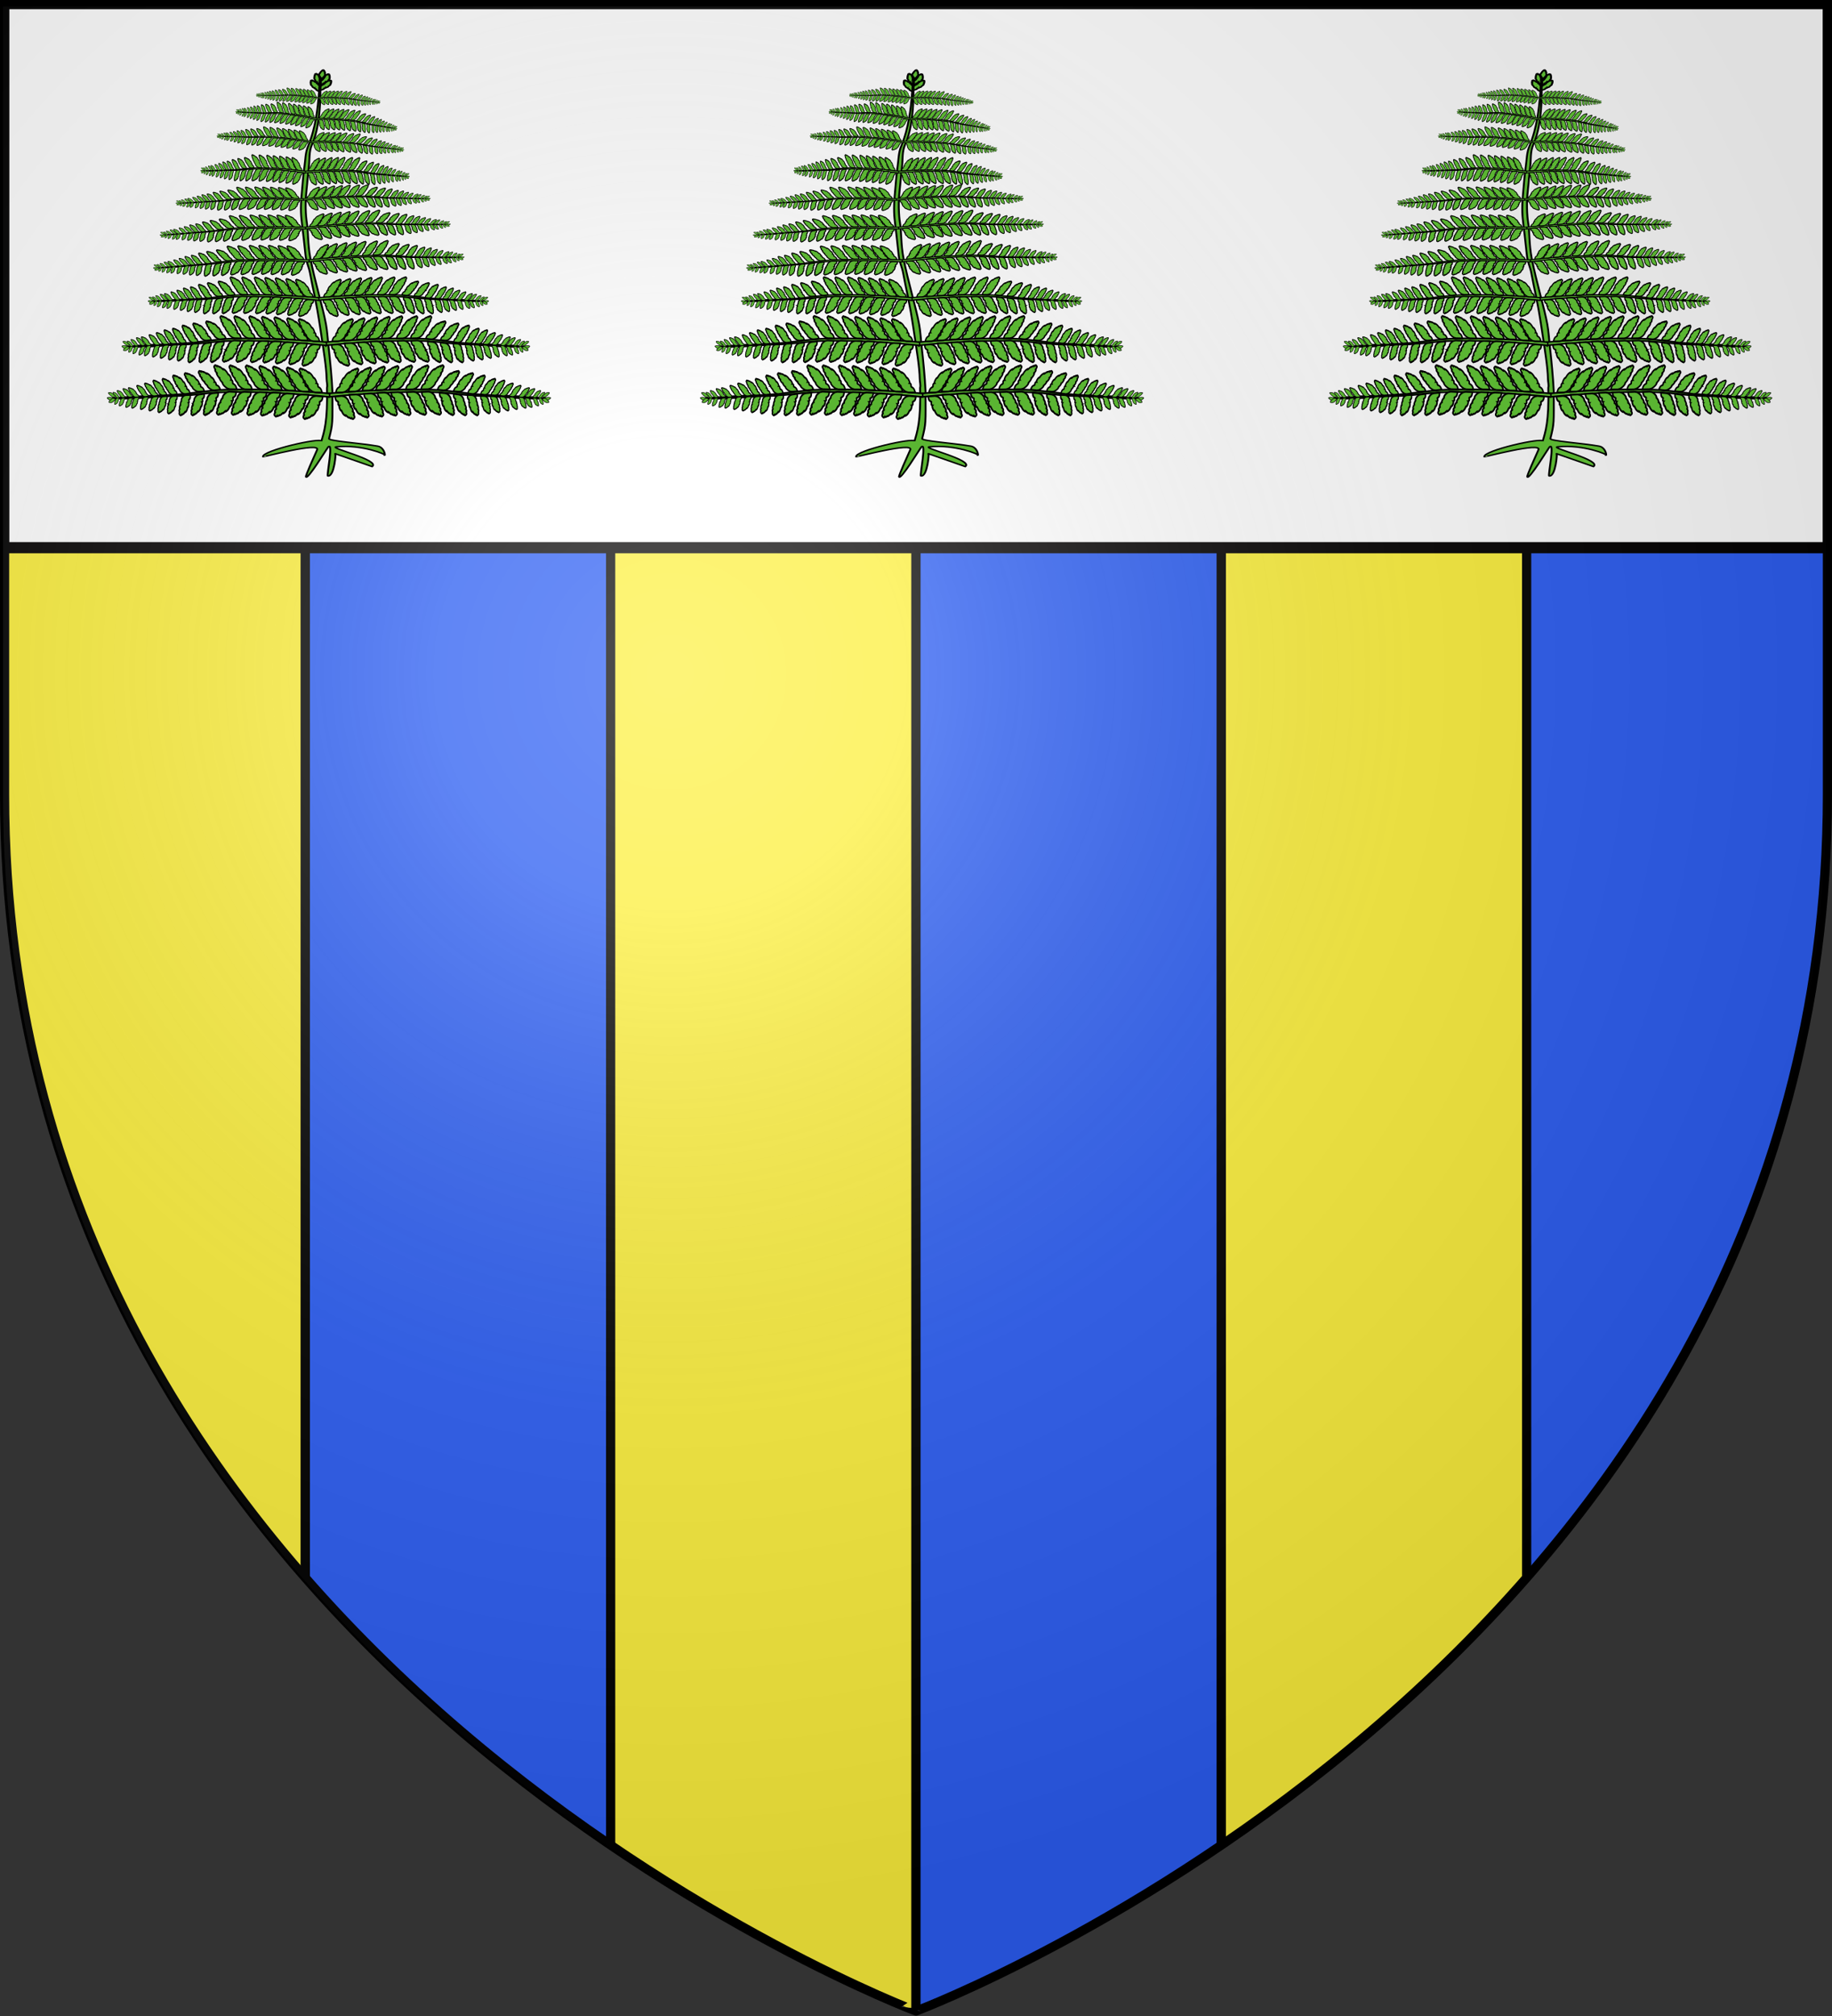
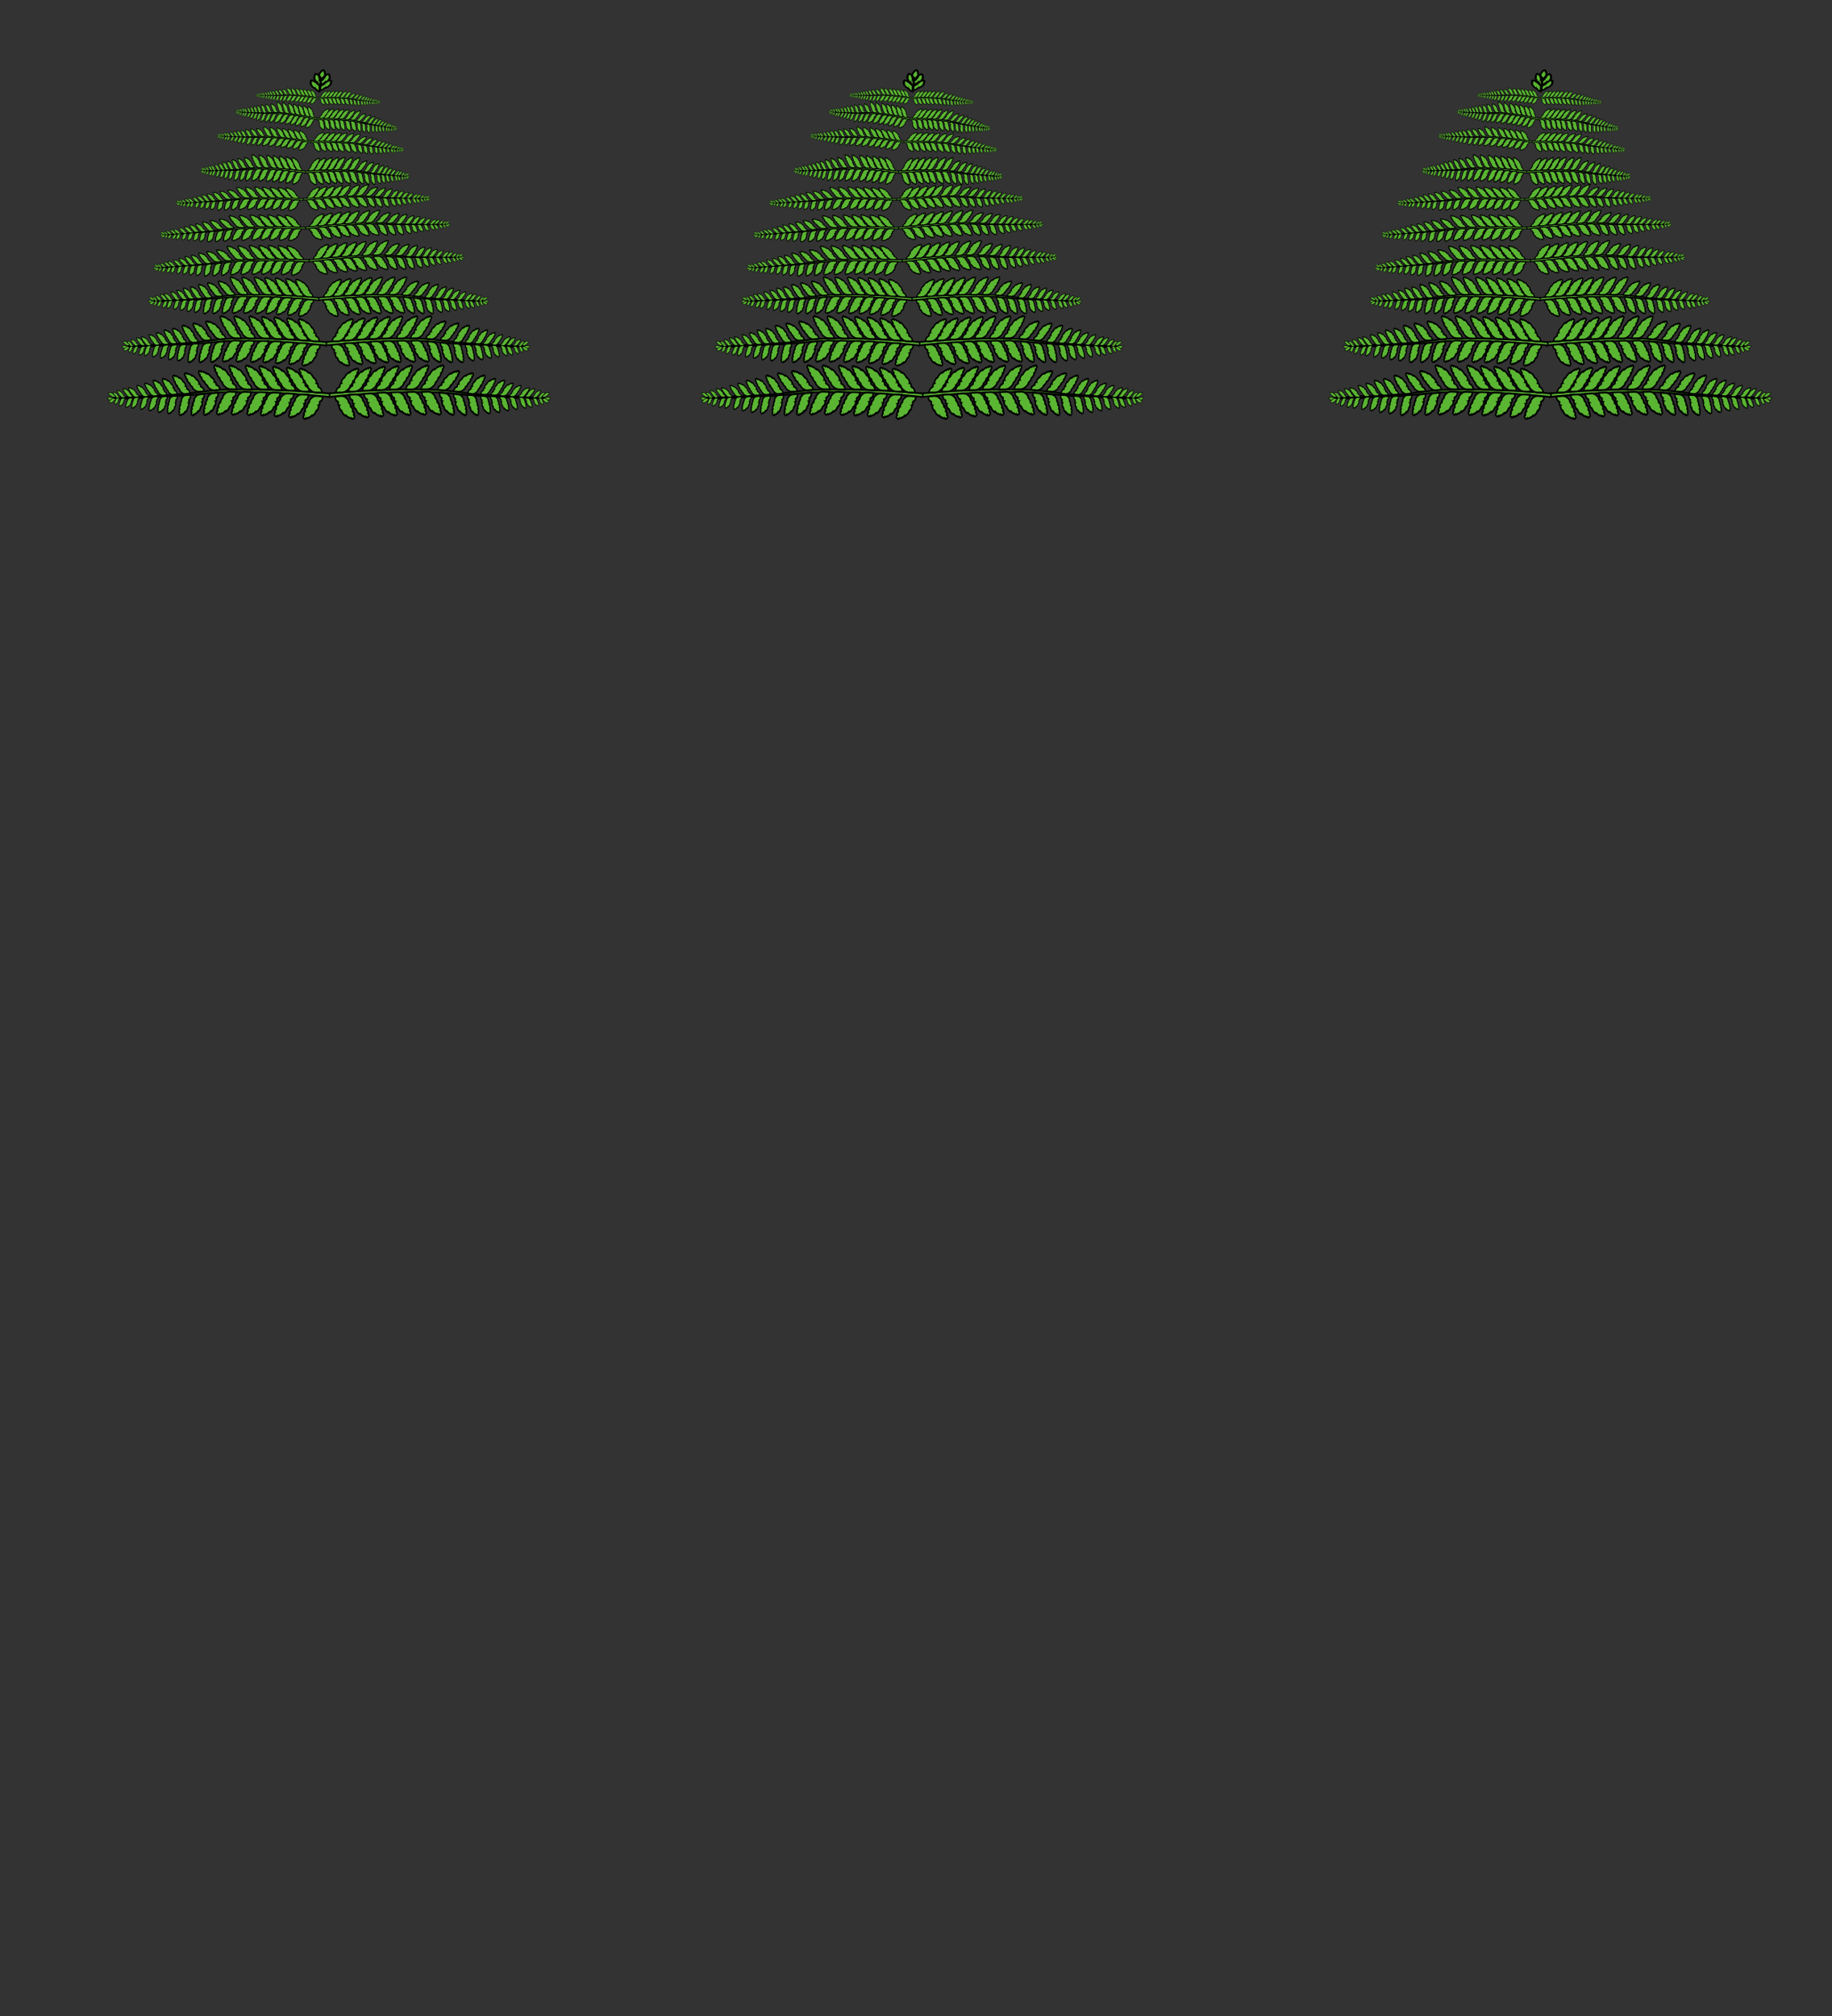
<svg xmlns="http://www.w3.org/2000/svg" xmlns:xlink="http://www.w3.org/1999/xlink" width="600" height="660">
  <rect width="100%" height="100%" fill="#333333" stroke="none" />
  <defs>
    <radialGradient id="a" cx="220" cy="220" r="405" gradientUnits="userSpaceOnUse">
      <stop offset="0" stop-color="#fff" stop-opacity=".31" />
      <stop offset=".19" stop-color="#fff" stop-opacity=".25" />
      <stop offset=".6" stop-color="#6b6b6b" stop-opacity=".125" />
      <stop offset="1" stop-opacity=".125" />
    </radialGradient>
    <radialGradient xlink:href="#a" id="g" cx="220" cy="220" r="405" gradientUnits="userSpaceOnUse" />
    <g id="c">
      <path id="b" d="M0 0v1h.5z" transform="rotate(18 3.157 -.5)" />
      <use xlink:href="#b" width="810" height="540" transform="scale(-1 1)" />
    </g>
    <g id="d">
      <use xlink:href="#c" width="810" height="540" transform="rotate(72)" />
      <use xlink:href="#c" width="810" height="540" transform="rotate(144)" />
    </g>
    <clipPath id="e">
-       <path id="f" d="M1.5 1.5h597V260c0 286.2-298.5 398.39-298.5 398.39S1.5 546.2 1.5 260z" />
-     </clipPath>
+       </clipPath>
  </defs>
  <g clip-path="url(#e)" style="display:inline;stroke:#000;stroke-width:3">
    <path d="M0 0h100v660H0z" style="fill:#fcef3c" />
    <path d="M100 0h100v660H100z" style="fill:#2b5df2" />
    <path d="M200 0h100v660H200z" style="fill:#fcef3c" />
    <path d="M300 0h100v660H300z" style="fill:#2b5df2" />
    <path d="M400 0h100v660H400z" style="fill:#fcef3c" />
-     <path d="M500 0h100v660H500z" style="fill:#2b5df2" />
    <path d="M1.496 393.858h597.008v147.008H1.496Z" style="fill:#fff;fill-opacity:1;fill-rule:nonzero;stroke:#020000;stroke-width:3;stroke-linecap:butt;stroke-miterlimit:4;stroke-dasharray:none;stroke-opacity:1" transform="matrix(1 0 0 1.219 .004 -480.01)" />
  </g>
  <use xlink:href="#f" width="600" height="660" style="display:inline;fill:none;stroke:#000;stroke-width:3" />
  <use xlink:href="#f" width="600" height="660" style="display:inline;fill:url(#g)" transform="translate(-.5 .61)" />
  <g id="E" style="display:inline;fill:#5ab532;fill-opacity:1;stroke:#000;stroke-width:1;stroke-miterlimit:4;stroke-dasharray:none;stroke-opacity:1" transform="matrix(.617 0 0 .472 -201.911 22.175)">
    <path d="M1145.472 15.636c.5-.251 2-.502 2.12-1.224.097-.016.01-.2.095-.223.316-.083.71.005.867-.275-.13-.11.14-.077.078-.227.26.119 1.195-.409 1.319-.73-.08-.026-.103-.162.035-.217.467-.335.966-.704 1.092-1.326-.138.005-.272-.01-.12-.206.127-.283.554-.873.324-1.043.073-.074.229-.807 0-.788.166-.23.212-.43-.206-.518-.045-.149-.5-.31-.952.25-.111-.012-.253.12-.165-.066-.228.04-.453-.046-.773.56-.01.007-.143.15-.155-.076-.313-.01-1.206.678-1.092.914-.07.035-.054.043-.15-.04-.45.21-.77.521-.975.867-.133-.004-.222.194-.223.054-.617.236-1.017 1.183-1.056 1.582l.061.599-.121 2.133zm.225-3.031c.412-.349 2.451-1.28 2.371-2.015-.34.02-.048-.196.032-.238.281-.145.684-.139.76-.446-.155-.08.114-.103.014-.238.282.064 1.04-.643 1.072-.983-.084-.01-.143-.14-.025-.221.36-.423.74-.887.693-1.523-.132.033-.265.044-.172-.18.046-.303.298-.968.031-1.09.051-.087 0-.839-.216-.773.098-.259.087-.465-.339-.467-.084-.137-.564-.203-.848.438-.11.01-.212.168-.177-.032-.208.086-.448.047-.593.706-.01.01-.097.176-.169-.043-.304.053-.977.91-.803 1.119-.057.048-.04.053-.154-.009-.378.298-.6.667-.706 1.048-.129.024-.16.235-.2.099-.529.356-.658 1.367-.588 1.768l.22.575zm-.59 3.935c-.443-.354-1.82-.883-1.801-1.617-.092-.036.032-.196-.052-.238-.294-.15-.696-.149-.798-.457.148-.079-.122-.105-.034-.238-.276.06-1.094-.658-1.154-1 .083-.008.13-.137.01-.22-.395-.428-.815-.898-.821-1.533.134.034.268.048.157-.177-.071-.304-.38-.974-.123-1.09-.058-.09-.072-.841.152-.773-.12-.26-.127-.465.3-.462.071-.136.547-.196.885.45.11.012.225.17.174-.03.215.09.452.053.652.715.01.01.112.178.166-.041.308.057 1.054.924.897 1.13.062.05.044.054.154-.006.403.303.657.676.794 1.058.13.025.18.238.208.101.56.365.321 1.162.284 1.562l-.048 2.866zm.402-3.63c-.354-.382-1.255-1.297-1.117-2.084-.08-.039.062-.209-.01-.255-.249-.163-.625-.165-.668-.495.151-.084-.097-.114.01-.256-.268.063-.911-.713-.911-1.079.079-.009.144-.146.043-.236-.298-.462-.612-.968-.513-1.649.12.038.243.054.176-.188-.016-.326-.193-1.046.066-1.17-.04-.095.072-.9.268-.825-.068-.28-.04-.5.356-.494.09-.145.543-.205.751.489.102.014.183.185.168-.03.186.097.413.06.49.77.01.01.075.192.16-.043.28.064.831.998.65 1.219.05.053.034.058.145-.006.326.327.501.728.565 1.14.118.027.13.255.178.11.461.394-.54 1.082-.64 1.51l-.01 1.683-.156 1.89zm.077-3.389c-.138-.376-.726-1.307-.285-1.973-.05-.044.138-.174.098-.223-.141-.172-.455-.221-.354-.514.16-.053-.034-.11.112-.22-.25.02-.467-.734-.316-1.051.07.002.182-.11.134-.2-.058-.439-.111-.917.254-1.497.084.048.18.077.224-.141.121-.286.271-.933.54-1.008.01-.087.431-.773.565-.683.058-.252.173-.44.502-.384.135-.115.538-.111.426.518.079.024.076.183.152-.006.115.108.32.104.091.73 0 .01-.017.176.152-.016.207.09.282.97.04 1.139.02.052 0 .055.124.013.136.325.117.695 0 1.06.088.04 0 .239.103.118.223.4-.2 1.348-.46 1.708l-.868 1.436z" style="fill:#5ab532;fill-opacity:1;fill-rule:evenodd;stroke:#000;stroke-width:1;stroke-linecap:butt;stroke-linejoin:miter;stroke-miterlimit:4;stroke-dasharray:none;stroke-opacity:1" />
-     <path d="M1173.077 276.633c4.59-4.57-23.572-13.066-18.99-13.68 13.75-1.838 26.816 5.519 25.697 5.706.17-.894-.633-5.477-3.796-6.208-8.85-2.047-26.106-3.568-25.791-5.182 2.096-10.748 1.827-10.437 1.794-32.944-.395-10.171-1.14-20.096-2.158-32.062-.378-4.439-.546-9.175-1.254-14.276-1.604-11.561-5.95-29.926-8.286-45.804-1.473-10.011-1.085-19.104-1.882-24.67-.057-.52-1.304-10.187-.135-22.984.443-4.85.627-10.11 1.182-15.48.55-5.304-.047-10.829 1.716-15.842 5.514-15.681 4.393-43.6 4.23-45.682-.655 12.355-1.213 24.821-3.766 37.046 0 .011 0 .022-.01.033-.69 3.298-1.525 6.579-2.547 9.835-1.467 4.438-1.387 9.253-1.907 13.9-.711 6.353-.984 12.58-1.407 18.163-.917 12.092-.307 17.286.06 21.536.45 5.22.88 8.992 1.912 22.096.366 4.657 1.83 8.501 2.316 11.953 1.998 14.173 3.194 18.449 5.563 39.085 1.819 15.845 3.188 26.815 3.3 34.592.033 2.352.573 4.372.191 6.197.445 23.465-1.533 30.63-2.987 37.092-.048-2.835-31.284 6.382-30.977 10.739.028.4 30.656-10.4 28.72-4.766-1.785 5.193-6.147 17.87-5.934 18.702.7 2.736 11.203-19.722 11.72-20.496 3.085-4.616-.824 19.768-.08 19.909 3.489.662 4.406-16.621 3.937-15.43l19.565 8.922z" style="fill:#5ab532;fill-opacity:1;fill-rule:evenodd;stroke:#000;stroke-width:1;stroke-linecap:butt;stroke-linejoin:miter;stroke-miterlimit:4;stroke-dasharray:none;stroke-opacity:1" />
    <g id="D" style="fill:#5ab532;fill-opacity:1;stroke:#000;stroke-width:1;stroke-miterlimit:4;stroke-dasharray:none;stroke-opacity:1">
      <g id="C" style="fill:#5ab532;fill-opacity:1;stroke:#000;stroke-width:.897;stroke-miterlimit:4;stroke-dasharray:none;stroke-opacity:1" transform="matrix(.836 .423 -.387 1.29 208.737 -571.848)">
        <path id="x" d="M1230.192 216.565c.683.776 1.003 1.842 2.536 1.94.064.155.412-.017.49.126.275.5.223 1.15.852 1.368.184-.225.204.216.493.096-.16.436 1.235 1.882 1.938 2.04.029-.133.303-.187.462.028.843.713 1.769 1.473 3.093 1.594-.055-.222-.067-.442.389-.222.625.169 1.983.784 2.26.389.177.11 1.743.263 1.628-.11.527.239.955.286 1.002-.403.293-.093.477-.85-.826-1.509-.012-.181-.33-.395.083-.276-.159-.364-.054-.74-1.409-1.179-.019-.013-.357-.211.107-.26-.081-.509-1.795-1.864-2.246-1.648-.095-.108-.107-.081.033-.247a4.9 4.9 0 0 0-2.107-1.467c-.036-.216-.473-.334-.184-.354-.69-.968-2.775-1.49-3.614-1.5l-1.216.177z" style="fill:#5ab532;fill-opacity:1;fill-rule:evenodd;stroke:#000;stroke-width:.897;stroke-linecap:butt;stroke-linejoin:miter;stroke-miterlimit:4;stroke-dasharray:none;stroke-opacity:1" />
        <path id="y" d="M1266.667 222.315Z" style="fill:#5ab532;fill-opacity:1;fill-rule:evenodd;stroke:#000;stroke-width:.897;stroke-linecap:butt;stroke-linejoin:miter;stroke-miterlimit:4;stroke-dasharray:none;stroke-opacity:1" />
        <path d="m1226.579 218.112-.676-1.62c6.02-2.584 15.964-6.543 22.021-8.792 11.009-4.087 22.027-8.079 33.119-11.408 11.32-3.397 22.923-4.971 34.173-8.274a883 883 0 0 1 33.656-9.207c-10.867 3.863-19.582 6.144-30.562 8.98-4.424 1.142-8.723 2.64-13.112 3.718-6.893 1.694-13.824 3.048-20.68 5.082-18.312 5.433-39.883 13.756-57.94 21.521z" style="fill:#5ab532;fill-opacity:1;fill-rule:evenodd;stroke:#000;stroke-width:.897;stroke-linecap:butt;stroke-linejoin:miter;stroke-miterlimit:4;stroke-dasharray:none;stroke-opacity:1" />
        <path id="h" d="M1276.972 198.914c.683.776 1.003 1.842 2.536 1.94.064.155.412-.017.49.126.275.5.223 1.15.852 1.368.184-.225.204.216.494.096-.161.436 1.234 1.882 1.937 2.04.029-.133.303-.187.462.028.843.713 1.769 1.473 3.093 1.594-.055-.223-.067-.442.389-.222.625.168 1.983.784 2.26.389.177.11 1.743.263 1.628-.11.527.239.955.286 1.002-.403.293-.093.477-.85-.826-1.509-.012-.181-.33-.395.083-.276-.159-.364-.054-.74-1.409-1.179-.019-.013-.357-.211.107-.26-.081-.509-1.795-1.865-2.246-1.648-.095-.108-.107-.081.033-.247a4.9 4.9 0 0 0-2.107-1.467c-.036-.216-.472-.334-.184-.354-.69-.968-2.775-1.49-3.613-1.5l-1.217.177z" style="fill:#5ab532;fill-opacity:1;fill-rule:evenodd;stroke:#000;stroke-width:.897;stroke-linecap:butt;stroke-linejoin:miter;stroke-miterlimit:4;stroke-dasharray:none;stroke-opacity:1" />
        <use xlink:href="#h" id="i" width="600" height="660" x="0" y="0" style="fill:#5ab532;fill-opacity:1;stroke:#000;stroke-width:.897;stroke-miterlimit:4;stroke-dasharray:none;stroke-opacity:1" transform="translate(-8.137 2.752)" />
        <use xlink:href="#i" id="j" width="600" height="660" x="0" y="0" style="fill:#5ab532;fill-opacity:1;stroke:#000;stroke-width:.897;stroke-miterlimit:4;stroke-dasharray:none;stroke-opacity:1" transform="translate(-8.546 2.977)" />
        <use xlink:href="#j" id="k" width="600" height="660" x="0" y="0" style="fill:#5ab532;fill-opacity:1;stroke:#000;stroke-width:.897;stroke-miterlimit:4;stroke-dasharray:none;stroke-opacity:1" transform="translate(-7.384 2.633)" />
        <use xlink:href="#k" id="l" width="600" height="660" x="0" y="0" style="fill:#5ab532;fill-opacity:1;stroke:#000;stroke-width:.897;stroke-miterlimit:4;stroke-dasharray:none;stroke-opacity:1" transform="translate(-7.295 2.907)" />
        <use xlink:href="#l" id="z" width="600" height="660" x="0" y="0" style="fill:#5ab532;fill-opacity:1;stroke:#000;stroke-width:.897;stroke-miterlimit:4;stroke-dasharray:none;stroke-opacity:1" transform="translate(-7.848 3.091)" />
        <path id="m" d="M1287.072 195.979c.506.757.663 1.726 1.982 1.987.038.142.36.032.412.165.182.47.063 1.033.585 1.295.184-.176.152.212.417.14-.189.364.859 1.788 1.45 2.006.042-.113.285-.13.398.077.652.72 1.37 1.491 2.506 1.748-.023-.2-.01-.394.362-.15.524.219 1.633.912 1.917.598.142.116 1.484.43 1.426.09.43.268.797.358.916-.24.264-.048.51-.689-.547-1.414.01-.16-.241-.383.103-.232-.097-.336.037-.654-1.089-1.192-.015-.014-.286-.226.122-.216-.013-.454-1.347-1.836-1.763-1.698-.07-.105-.084-.083.056-.212a4.3 4.3 0 0 0-1.663-1.524c-.01-.193-.372-.346-.12-.331-.49-.926-2.24-1.62-2.966-1.725l-1.077.017z" style="fill:#5ab532;fill-opacity:1;fill-rule:evenodd;stroke:#000;stroke-width:.897;stroke-linecap:butt;stroke-linejoin:miter;stroke-miterlimit:4;stroke-dasharray:none;stroke-opacity:1" />
        <use xlink:href="#m" id="A" width="600" height="660" x="0" y="0" style="fill:#5ab532;fill-opacity:1;stroke:#000;stroke-width:.959;stroke-miterlimit:4;stroke-dasharray:none;stroke-opacity:1" transform="matrix(.933 .029 -.029 .937 99.876 -26.95)" />
        <use xlink:href="#m" id="n" width="600" height="660" x="0" y="0" style="fill:#5ab532;fill-opacity:1;stroke:#000;stroke-width:1.013;stroke-miterlimit:4;stroke-dasharray:none;stroke-opacity:1" transform="matrix(.814 0 0 .961 255.276 3.635)" />
        <use xlink:href="#n" id="o" width="600" height="660" x="0" y="0" style="fill:#5ab532;fill-opacity:1;stroke:#000;stroke-width:1.037;stroke-miterlimit:4;stroke-dasharray:none;stroke-opacity:1" transform="matrix(.864 0 0 .866 184.71 23.824)" />
        <use xlink:href="#o" id="p" width="600" height="660" x="0" y="0" style="fill:#5ab532;fill-opacity:1;stroke:#000;stroke-width:.968;stroke-miterlimit:4;stroke-dasharray:none;stroke-opacity:1" transform="matrix(.947 0 0 .907 74.975 16.009)" />
        <use xlink:href="#p" id="q" width="600" height="660" x="0" y="0" style="fill:#5ab532;fill-opacity:1;stroke:#000;stroke-width:.993;stroke-miterlimit:4;stroke-dasharray:none;stroke-opacity:1" transform="matrix(.944 0 0 .863 78.823 24.23)" />
        <use xlink:href="#q" id="r" width="600" height="660" x="0" y="0" style="fill:#5ab532;fill-opacity:1;stroke:#000;stroke-width:1.026;stroke-miterlimit:4;stroke-dasharray:none;stroke-opacity:1" transform="matrix(.867 0 0 .881 181.194 20.663)" />
        <use xlink:href="#r" id="s" width="600" height="660" x="0" y="0" style="fill:#5ab532;fill-opacity:1;stroke:#000;stroke-width:1.017;stroke-miterlimit:4;stroke-dasharray:none;stroke-opacity:1" transform="matrix(.898 0 0 .865 140.586 23.441)" />
        <use xlink:href="#s" id="u" width="600" height="660" x="0" y="0" style="fill:#5ab532;fill-opacity:1;stroke:#000;stroke-width:1.007;stroke-miterlimit:4;stroke-dasharray:none;stroke-opacity:1" transform="matrix(.888 -.058 .058 .889 142.117 96.956)" />
        <use xlink:href="#u" id="v" width="600" height="660" x="0" y="0" style="fill:#5ab532;fill-opacity:1;stroke:#000;stroke-width:1.066;stroke-miterlimit:4;stroke-dasharray:none;stroke-opacity:1" transform="matrix(.836 0 0 .846 223.283 26.811)" />
        <use xlink:href="#v" id="w" width="600" height="660" x="0" y="0" style="fill:#5ab532;fill-opacity:1;stroke:#000;stroke-width:1.105;stroke-miterlimit:4;stroke-dasharray:none;stroke-opacity:1" transform="matrix(.804 0 0 .819 265.738 31.791)" />
        <use xlink:href="#w" width="600" height="660" style="fill:#5ab532;fill-opacity:1;stroke:#000;stroke-width:.897;stroke-miterlimit:4;stroke-dasharray:none;stroke-opacity:1" transform="rotate(-65.628 1344.647 178.385)" />
        <use xlink:href="#w" id="B" width="600" height="660" x="0" y="0" style="fill:#5ab532;fill-opacity:1;stroke:#000;stroke-width:.897;stroke-miterlimit:4;stroke-dasharray:none;stroke-opacity:1" transform="rotate(-28.614 1344.028 176.303)" />
        <use xlink:href="#x" width="600" height="660" style="fill:#5ab532;fill-opacity:1;stroke:#000;stroke-width:.897;stroke-miterlimit:4;stroke-dasharray:none;stroke-opacity:1" transform="scale(1 -1)rotate(39.907 1823.954 .307)" />
        <use xlink:href="#y" width="600" height="660" style="fill:#5ab532;fill-opacity:1;stroke:#000;stroke-width:.897;stroke-miterlimit:4;stroke-dasharray:none;stroke-opacity:1" transform="scale(1 -1)rotate(39.907 1821.545 -1.606)" />
        <use xlink:href="#h" width="600" height="660" style="fill:#5ab532;fill-opacity:1;stroke:#000;stroke-width:.897;stroke-miterlimit:4;stroke-dasharray:none;stroke-opacity:1" transform="scale(1 -1)rotate(39.907 1822.864 -.71)" />
        <use xlink:href="#i" width="600" height="660" style="fill:#5ab532;fill-opacity:1;stroke:#000;stroke-width:.897;stroke-miterlimit:4;stroke-dasharray:none;stroke-opacity:1" transform="scale(1 -1)rotate(39.907 1822.295 -1.053)" />
        <use xlink:href="#j" width="600" height="660" style="fill:#5ab532;fill-opacity:1;stroke:#000;stroke-width:.897;stroke-miterlimit:4;stroke-dasharray:none;stroke-opacity:1" transform="scale(1 -1)rotate(39.907 1821.724 -1.65)" />
        <use xlink:href="#k" width="600" height="660" style="fill:#5ab532;fill-opacity:1;stroke:#000;stroke-width:.897;stroke-miterlimit:4;stroke-dasharray:none;stroke-opacity:1" transform="scale(1 -1)rotate(39.907 1821.741 -1.698)" />
        <use xlink:href="#l" width="600" height="660" style="fill:#5ab532;fill-opacity:1;stroke:#000;stroke-width:.897;stroke-miterlimit:4;stroke-dasharray:none;stroke-opacity:1" transform="scale(1 -1)rotate(39.907 1822.13 -1.715)" />
        <use xlink:href="#z" width="600" height="660" style="fill:#5ab532;fill-opacity:1;stroke:#000;stroke-width:.897;stroke-miterlimit:4;stroke-dasharray:none;stroke-opacity:1" transform="scale(1 -1)rotate(39.907 1822.854 -1.04)" />
        <use xlink:href="#m" width="600" height="660" style="fill:#5ab532;fill-opacity:1;stroke:#000;stroke-width:.897;stroke-miterlimit:4;stroke-dasharray:none;stroke-opacity:1" transform="scale(1 -1)rotate(25.183 2161.182 -3.595)" />
        <use xlink:href="#A" width="600" height="660" style="fill:#5ab532;fill-opacity:1;stroke:#000;stroke-width:.897;stroke-miterlimit:4;stroke-dasharray:none;stroke-opacity:1" transform="scale(1 -1)rotate(25.332 2155.255 -.87)" />
        <use xlink:href="#n" width="600" height="660" style="fill:#5ab532;fill-opacity:1;stroke:#000;stroke-width:.897;stroke-miterlimit:4;stroke-dasharray:none;stroke-opacity:1" transform="scale(1 -1)rotate(26.885 2104.432 -.1)" />
        <use xlink:href="#o" width="600" height="660" style="fill:#5ab532;fill-opacity:1;stroke:#000;stroke-width:.897;stroke-miterlimit:4;stroke-dasharray:none;stroke-opacity:1" transform="scale(1 -1)rotate(26.672 2110.32 -.583)" />
        <use xlink:href="#p" width="600" height="660" style="fill:#5ab532;fill-opacity:1;stroke:#000;stroke-width:.897;stroke-miterlimit:4;stroke-dasharray:none;stroke-opacity:1" transform="scale(1 -1)rotate(28.986 2043.58 .173)" />
        <use xlink:href="#q" width="600" height="660" style="fill:#5ab532;fill-opacity:1;stroke:#000;stroke-width:.897;stroke-miterlimit:4;stroke-dasharray:none;stroke-opacity:1" transform="scale(1 -1)rotate(26.554 2111.942 -.328)" />
        <use xlink:href="#r" width="600" height="660" style="fill:#5ab532;fill-opacity:1;stroke:#000;stroke-width:.897;stroke-miterlimit:4;stroke-dasharray:none;stroke-opacity:1" transform="scale(1 -1)rotate(26.601 2109.652 -.435)" />
        <use xlink:href="#s" width="600" height="660" style="fill:#5ab532;fill-opacity:1;stroke:#000;stroke-width:.897;stroke-miterlimit:4;stroke-dasharray:none;stroke-opacity:1" transform="scale(1 -1)rotate(24.487 2177.951 -.551)" />
        <use xlink:href="#u" width="600" height="660" style="fill:#5ab532;fill-opacity:1;stroke:#000;stroke-width:.897;stroke-miterlimit:4;stroke-dasharray:none;stroke-opacity:1" transform="scale(1 -1)rotate(28.292 2060.138 -.19)" />
        <use xlink:href="#v" width="600" height="660" style="fill:#5ab532;fill-opacity:1;stroke:#000;stroke-width:.897;stroke-miterlimit:4;stroke-dasharray:none;stroke-opacity:1" transform="scale(1 -1)rotate(27.041 2094.1 -.562)" />
        <use xlink:href="#w" width="600" height="660" style="fill:#5ab532;fill-opacity:1;stroke:#000;stroke-width:.897;stroke-miterlimit:4;stroke-dasharray:none;stroke-opacity:1" transform="scale(1 -1)rotate(25.714 2133.415 -.684)" />
        <use xlink:href="#B" width="600" height="660" style="fill:#5ab532;fill-opacity:1;stroke:#000;stroke-width:.897;stroke-miterlimit:4;stroke-dasharray:none;stroke-opacity:1" transform="scale(1 -1)rotate(39.907 1840.033 -.154)" />
      </g>
      <use xlink:href="#C" width="600" height="660" style="fill:#5ab532;fill-opacity:1;stroke:#000;stroke-width:1;stroke-miterlimit:4;stroke-dasharray:none;stroke-opacity:1" transform="matrix(-1 0 0 1 2300.278 0)" />
    </g>
    <use xlink:href="#D" width="600" height="660" style="fill:#5ab532;fill-opacity:1;stroke:#000;stroke-width:1.083;stroke-miterlimit:4;stroke-dasharray:none;stroke-opacity:1" transform="matrix(.92 0 0 .927 90.374 -19.094)" />
    <use xlink:href="#D" width="600" height="660" style="fill:#5ab532;fill-opacity:1;stroke:#000;stroke-width:1.334;stroke-miterlimit:4;stroke-dasharray:none;stroke-opacity:1" transform="matrix(.768 0 0 .732 261.252 -5.876)" />
    <use xlink:href="#D" width="600" height="660" style="fill:#5ab532;fill-opacity:1;stroke:#000;stroke-width:1.56;stroke-miterlimit:4;stroke-dasharray:none;stroke-opacity:1" transform="matrix(.701 -.032 .027 .584 327.012 38.092)" />
    <use xlink:href="#D" width="600" height="660" style="fill:#5ab532;fill-opacity:1;stroke:#000;stroke-width:1.731;stroke-miterlimit:4;stroke-dasharray:none;stroke-opacity:1" transform="matrix(.655 -.032 .016 .508 380.538 32.67)" />
    <use xlink:href="#D" width="600" height="660" style="fill:#5ab532;fill-opacity:1;stroke:#000;stroke-width:1.96;stroke-miterlimit:4;stroke-dasharray:none;stroke-opacity:1" transform="matrix(.574 -.014 .014 .453 473.048 4.635)" />
    <use xlink:href="#D" width="600" height="660" style="fill:#5ab532;fill-opacity:1;stroke:#000;stroke-width:2.48;stroke-miterlimit:4;stroke-dasharray:none;stroke-opacity:1" transform="matrix(.422 .041 -.036 .382 663.192 -82.554)" />
    <use xlink:href="#D" width="600" height="660" style="fill:#5ab532;fill-opacity:1;stroke:#000;stroke-width:2.003;stroke-miterlimit:4;stroke-dasharray:none;stroke-opacity:1" transform="matrix(.471 .017 -.019 .528 600.112 -67.148)" />
    <use xlink:href="#D" width="600" height="660" style="fill:#5ab532;fill-opacity:1;stroke:#000;stroke-width:2.538;stroke-miterlimit:4;stroke-dasharray:none;stroke-opacity:1" transform="matrix(.364 .05 -.057 .418 737.906 -116.96)" />
    <use xlink:href="#D" width="600" height="660" style="fill:#5ab532;fill-opacity:1;stroke:#000;stroke-width:3.588;stroke-miterlimit:4;stroke-dasharray:none;stroke-opacity:1" transform="matrix(.28 .021 -.021 .275 827.221 -65.683)" />
  </g>
  <use xlink:href="#E" id="F" width="600" height="660" x="0" y="0" transform="translate(-400)" />
  <use xlink:href="#F" width="600" height="660" transform="translate(194.258)" />
</svg>